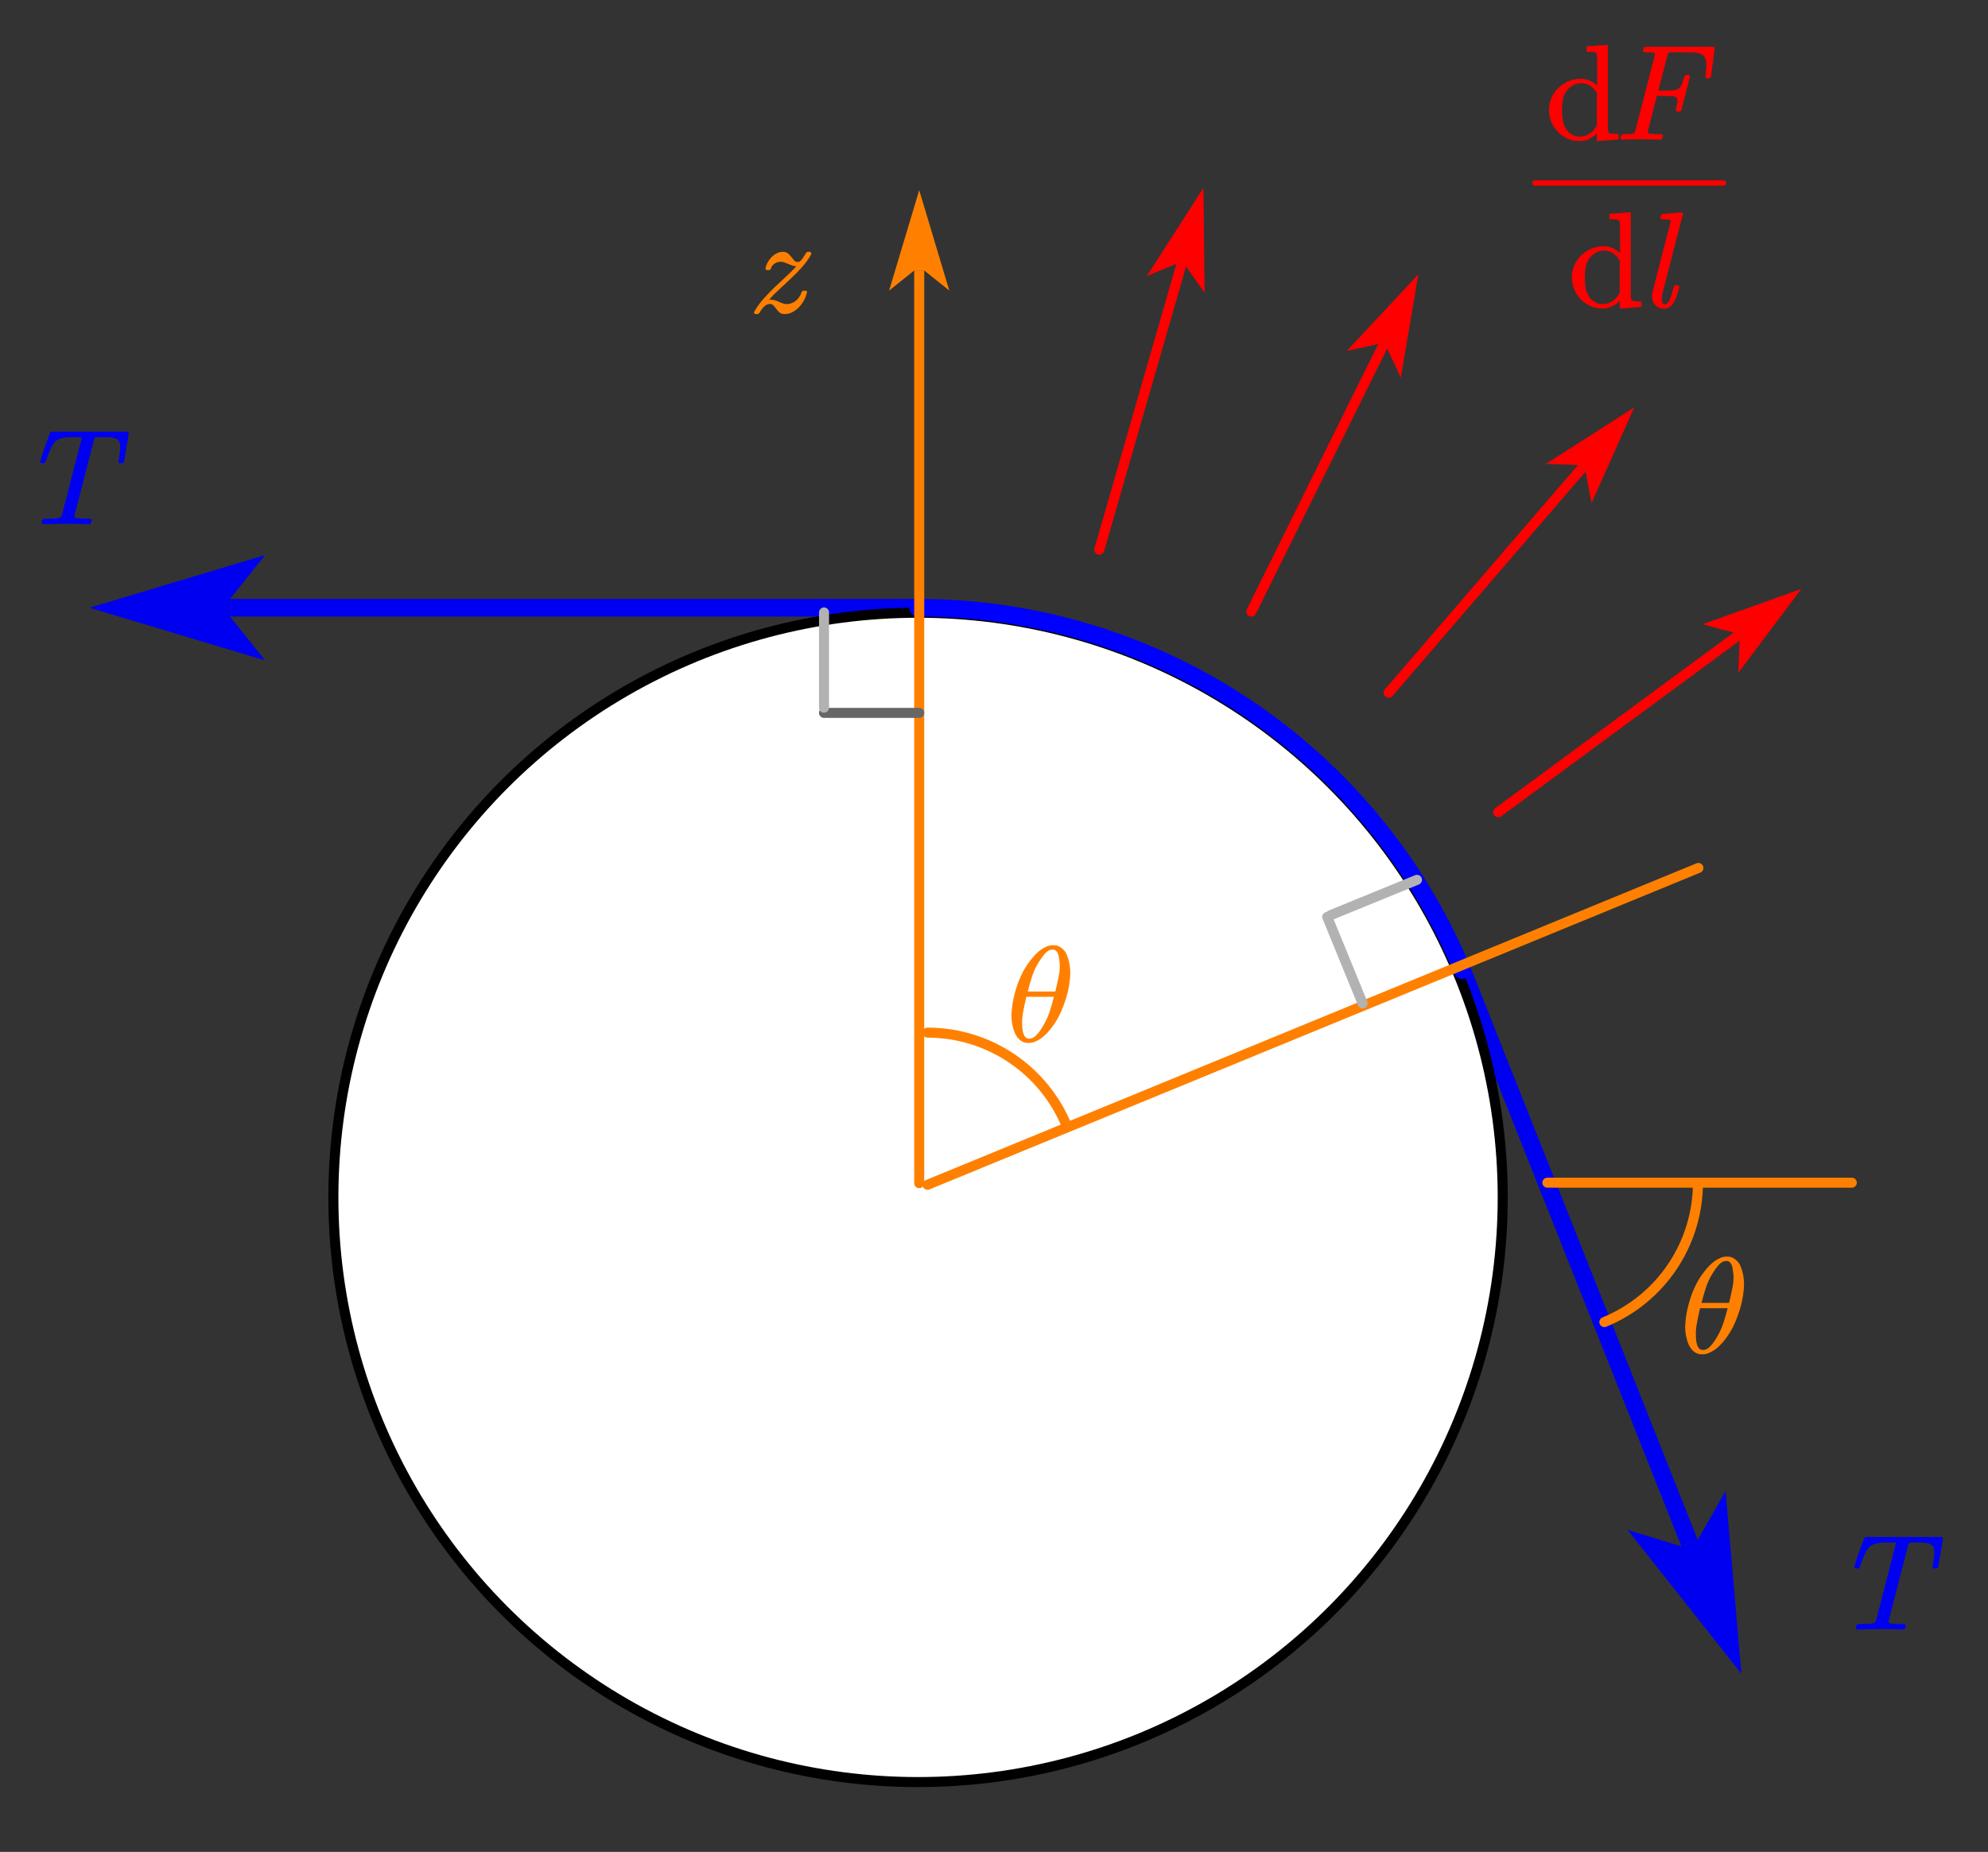
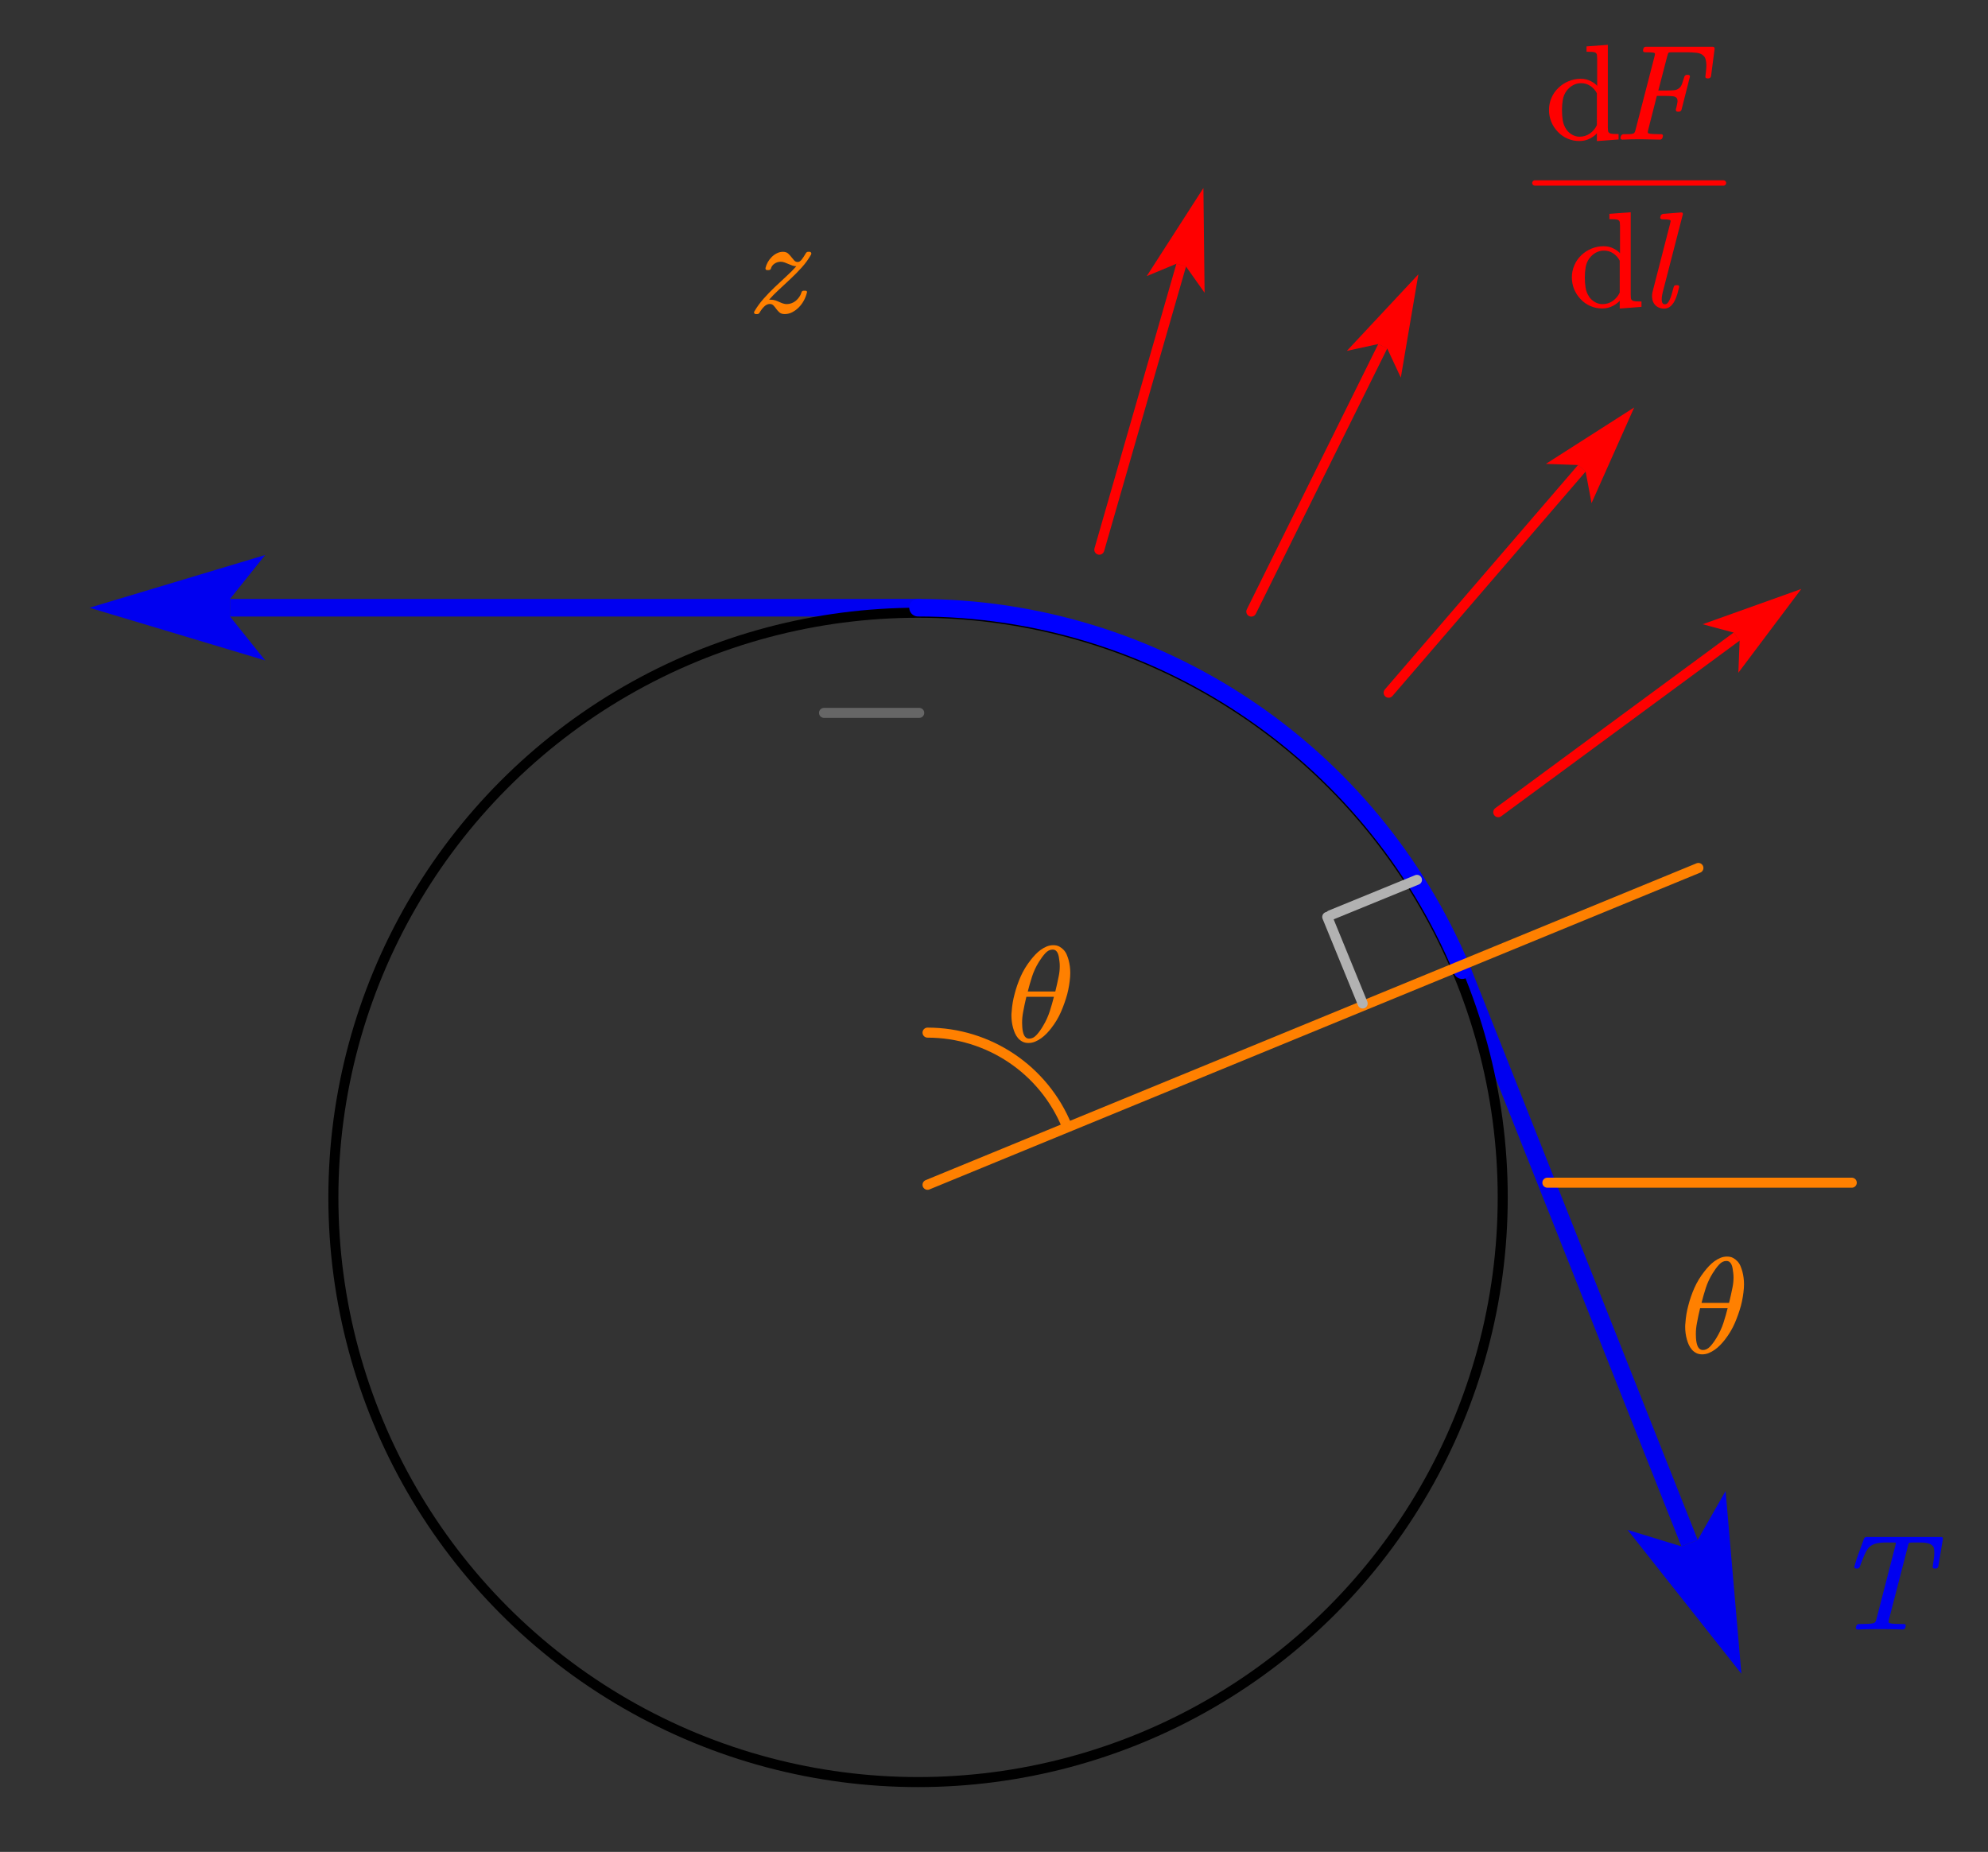
<svg xmlns="http://www.w3.org/2000/svg" xmlns:xlink="http://www.w3.org/1999/xlink" version="1.1" id="Layer_1" x="0px" y="0px" viewBox="0 0 276.96 258" style="enable-background:new 0 0 276.96 258;" xml:space="preserve">
  <rect x="0" y="0" width="276.96" height="258" fill="#333333" stroke="none" />
  <style type="text/css">
	.st0{clip-path:url(#SVGID_2_);}
	.st1{clip-path:url(#SVGID_4_);}
	.st2{clip-path:url(#SVGID_6_);}
	.st3{clip-path:url(#SVGID_8_);fill-rule:evenodd;clip-rule:evenodd;fill:#FF8000;}
	.st4{clip-path:url(#SVGID_6_);fill:#0000F0;}
	.st5{clip-path:url(#SVGID_6_);fill-rule:evenodd;clip-rule:evenodd;fill:#FFFFFF;}
	
		.st6{clip-path:url(#SVGID_6_);fill:none;stroke:#000000;stroke-width:1.398;stroke-linecap:round;stroke-linejoin:round;stroke-miterlimit:10;}
	
		.st7{clip-path:url(#SVGID_6_);fill:none;stroke:#0000FF;stroke-width:2.447;stroke-linecap:round;stroke-linejoin:round;stroke-miterlimit:10;}
	.st8{clip-path:url(#SVGID_10_);fill-rule:evenodd;clip-rule:evenodd;fill:#0000F0;}
	.st9{clip-path:url(#SVGID_12_);fill-rule:evenodd;clip-rule:evenodd;fill:#0000F0;}
	.st10{clip-path:url(#SVGID_6_);fill:#FF8000;}
	.st11{clip-path:url(#SVGID_6_);fill:#FF0000;}
	
		.st12{clip-path:url(#SVGID_6_);fill:none;stroke:#FF8000;stroke-width:1.398;stroke-linecap:round;stroke-linejoin:round;stroke-miterlimit:10;}
	.st13{clip-path:url(#SVGID_14_);fill-rule:evenodd;clip-rule:evenodd;fill:#FF8000;}
	
		.st14{clip-path:url(#SVGID_6_);fill:none;stroke:#666666;stroke-width:1.398;stroke-linecap:round;stroke-linejoin:round;stroke-miterlimit:10;}
	
		.st15{clip-path:url(#SVGID_6_);fill:none;stroke:#B2B2B2;stroke-width:1.398;stroke-linecap:round;stroke-linejoin:round;stroke-miterlimit:10;}
	.st16{clip-path:url(#SVGID_16_);fill-rule:evenodd;clip-rule:evenodd;fill:#FF8000;}
	
		.st17{clip-path:url(#SVGID_18_);fill:none;stroke:#FF0000;stroke-width:0.75;stroke-linecap:round;stroke-linejoin:round;stroke-miterlimit:10;}
	.st18{clip-path:url(#SVGID_18_);fill-rule:evenodd;clip-rule:evenodd;fill:#FF0000;}
</style>
  <g>
    <defs>
      <rect id="SVGID_1_" x="0" width="276.96" height="258" />
    </defs>
    <clipPath id="SVGID_2_">
      <use xlink:href="#SVGID_1_" style="overflow:visible;" />
    </clipPath>
    <g class="st0">
	</g>
  </g>
  <g>
    <defs>
      <rect id="SVGID_3_" y="-0" width="276.96" height="258" />
    </defs>
    <clipPath id="SVGID_4_">
      <use xlink:href="#SVGID_3_" style="overflow:visible;" />
    </clipPath>
    <g class="st1">
      <defs>
        <rect id="SVGID_5_" y="0.002" width="276.675" height="257.698" />
      </defs>
      <clipPath id="SVGID_6_">
        <use xlink:href="#SVGID_5_" style="overflow:visible;" />
      </clipPath>
      <g class="st2">
        <defs>
          <rect id="SVGID_7_" x="101.55" y="23.227" width="14.984" height="29.38" />
        </defs>
        <clipPath id="SVGID_8_">
          <use xlink:href="#SVGID_7_" style="overflow:visible;" />
        </clipPath>
        <path class="st3" d="M112.998,35.458c-0.364,0.647-0.796,1.247-1.296,1.798     c-0.499,0.552-1.022,1.084-1.569,1.597c-0.547,0.512-1.093,1.022-1.639,1.528     c-0.547,0.507-0.993,0.961-1.339,1.363c-0.018,0.007,0.051,0.01,0.208,0.009     c0.245,0.001,0.463,0.033,0.655,0.097c0.192,0.064,0.374,0.137,0.547,0.219     c0.173,0.082,0.347,0.153,0.523,0.211c0.176,0.058,0.352,0.087,0.527,0.086     c0.22,0.001,0.442-0.041,0.665-0.123c0.223-0.082,0.422-0.198,0.599-0.348     c0.176-0.149,0.333-0.323,0.471-0.521c0.138-0.198,0.238-0.404,0.301-0.618     c0.038-0.17,0.144-0.256,0.32-0.256h0.217     c0.164,0.001,0.245,0.067,0.245,0.201c0,0.037-0.009,0.071-0.028,0.101     c-0.088,0.367-0.228,0.725-0.419,1.076c-0.192,0.351-0.423,0.663-0.693,0.938     c-0.27,0.274-0.573,0.5-0.909,0.676c-0.336,0.177-0.692,0.265-1.07,0.265     c-0.308,0-0.549-0.078-0.725-0.233c-0.176-0.155-0.328-0.324-0.458-0.507     c-0.129-0.183-0.257-0.34-0.387-0.471c-0.129-0.131-0.297-0.197-0.504-0.197     c-0.27,0.001-0.528,0.12-0.773,0.357c-0.245,0.238-0.465,0.528-0.659,0.869     c-0.069,0.116-0.17,0.177-0.302,0.183h-0.273     c-0.125-0.061-0.188-0.137-0.188-0.229c0.001-0.042,0.016-0.088,0.047-0.137     c0.365-0.628,0.794-1.219,1.287-1.774c0.493-0.555,1.006-1.089,1.54-1.601     c0.534-0.513,1.075-1.017,1.621-1.514c0.547-0.497,1.012-0.965,1.395-1.405     h0.094c-0.245,0.001-0.463-0.034-0.655-0.105     c-0.192-0.07-0.375-0.143-0.551-0.22c-0.175-0.076-0.35-0.146-0.523-0.21     c-0.173-0.064-0.351-0.096-0.533-0.097c-0.314,0.001-0.6,0.088-0.857,0.261     s-0.421,0.386-0.49,0.635c-0.038,0.172-0.148,0.26-0.33,0.265h-0.217     c-0.151,0.001-0.227-0.076-0.227-0.229v-0.064     c0.07-0.292,0.18-0.569,0.331-0.832c0.151-0.262,0.333-0.499,0.546-0.709     c0.214-0.211,0.452-0.381,0.717-0.512c0.264-0.131,0.543-0.197,0.838-0.197     c0.308,0.001,0.548,0.08,0.721,0.238c0.173,0.159,0.327,0.327,0.462,0.503     c0.135,0.177,0.265,0.334,0.391,0.471c0.126,0.137,0.289,0.206,0.489,0.205     c0.189,0.001,0.371-0.112,0.547-0.338c0.176-0.225,0.373-0.528,0.593-0.906     c0.082-0.116,0.18-0.173,0.292-0.174h0.208     c0.101,0.001,0.173,0.043,0.217,0.128c0.013,0.031,0.025,0.065,0.038,0.1     C113.036,35.355,113.023,35.404,112.998,35.458z" />
      </g>
      <path class="st4" d="M12.468,84.667l24.471,7.341l-4.894-6.117v-2.447l4.894-6.118    L12.468,84.667z M128.061,85.891H32.025v-2.447H128.061    c0.676,0,1.224,0.547,1.224,1.223S128.737,85.891,128.061,85.891z" />
      <path class="st4" d="M242.603,233.181l-2.202-25.454l-3.882,6.806l-2.275,0.902    l-7.491-2.292L242.603,233.181z M204.57,134.022L236.527,214.551l-2.275,0.902    l-31.957-80.53c-0.249-0.628,0.058-1.339,0.686-1.589    C203.609,133.087,204.321,133.393,204.57,134.022z" />
-       <circle class="st5" cx="127.899" cy="166.82" r="81.454" />
      <circle class="st6" cx="127.899" cy="166.82" r="81.454" />
      <path class="st7" d="M127.899,84.666c33.143,0,63.039,19.914,75.81,50.497" />
      <g class="st2">
        <defs>
-           <rect id="SVGID_9_" x="2.1" y="52.706" width="19.336" height="29.38" />
-         </defs>
+           </defs>
        <clipPath id="SVGID_10_">
          <use xlink:href="#SVGID_9_" style="overflow:visible;" />
        </clipPath>
        <path class="st8" d="M17.296,64.241c-0.018,0.08-0.058,0.149-0.117,0.206     c-0.059,0.058-0.134,0.087-0.222,0.086h-0.179     c-0.176,0.001-0.264-0.073-0.264-0.219v-0.064     c0.05-0.274,0.094-0.559,0.132-0.855c0.038-0.295,0.069-0.571,0.094-0.828     v-0.293c0-0.14-0.006-0.268-0.019-0.384c-0.025-0.188-0.069-0.332-0.132-0.431     c-0.169-0.218-0.406-0.365-0.711-0.444c-0.305-0.075-0.646-0.114-1.023-0.114     h-1.046c-0.314,0-0.509,0.019-0.584,0.054c-0.056,0.056-0.119,0.239-0.188,0.55     l-2.629,10.192c-0.025,0.092-0.038,0.165-0.038,0.22     c0,0.122,0.038,0.196,0.113,0.219c0.176,0.056,0.459,0.091,0.849,0.106     c0.389,0.015,0.779,0.023,1.168,0.022c0.176,0.001,0.264,0.074,0.264,0.22     c0,0.037-0.006,0.077-0.019,0.119l-0.038,0.137     c-0.038,0.19-0.16,0.284-0.368,0.284c-1.03-0.037-2.07-0.055-3.119-0.055     c-1.043,0-2.092,0.018-3.147,0.055c-0.094,0-0.163-0.027-0.208-0.082     c-0.043-0.042-0.066-0.088-0.066-0.137c0-0.036,0.006-0.073,0.019-0.11     l0.038-0.137c0.019-0.079,0.063-0.147,0.132-0.205     c0.069-0.058,0.148-0.087,0.236-0.088c0.383,0.001,0.776-0.007,1.178-0.022     c0.402-0.015,0.696-0.05,0.881-0.105c0.185-0.055,0.309-0.213,0.372-0.476     l2.629-10.202c0.063-0.213,0.094-0.375,0.094-0.485v-0.037     c-0.025-0.022-0.198-0.035-0.518-0.035H9.813c-0.376,0-0.744,0.041-1.102,0.119     c-0.358,0.078-0.679,0.231-0.962,0.457c-0.131,0.104-0.257,0.254-0.377,0.449     c-0.119,0.196-0.237,0.42-0.354,0.671c-0.116,0.254-0.227,0.524-0.334,0.811     c-0.106,0.286-0.213,0.573-0.32,0.859c-0.063,0.184-0.179,0.272-0.349,0.265     H5.855c-0.094,0.001-0.163-0.03-0.208-0.091     c-0.038-0.036-0.057-0.079-0.057-0.128c0-0.036,0.01-0.073,0.029-0.11     c0.164-0.615,0.368-1.244,0.612-1.884c0.245-0.641,0.478-1.279,0.698-1.913     c0.063-0.183,0.182-0.274,0.358-0.274l10.385,0     c0.176,0,0.264,0.076,0.264,0.227v0.065L17.296,64.241z" />
      </g>
      <g class="st2">
        <defs>
          <rect id="SVGID_11_" x="254.839" y="206.7" width="19.336" height="29.38" />
        </defs>
        <clipPath id="SVGID_12_">
          <use xlink:href="#SVGID_11_" style="overflow:visible;" />
        </clipPath>
        <path class="st9" d="M270.035,218.235c-0.018,0.08-0.058,0.149-0.117,0.206     c-0.059,0.058-0.134,0.087-0.222,0.086h-0.179     c-0.176,0.001-0.264-0.073-0.264-0.219v-0.064     c0.05-0.274,0.094-0.559,0.132-0.855c0.038-0.295,0.069-0.571,0.094-0.828     v-0.293c0-0.14-0.006-0.268-0.019-0.384c-0.025-0.188-0.069-0.332-0.132-0.431     c-0.169-0.218-0.406-0.365-0.711-0.444c-0.305-0.075-0.646-0.114-1.023-0.114     h-1.046c-0.314,0-0.509,0.019-0.584,0.054     c-0.056,0.056-0.119,0.239-0.188,0.55l-2.629,10.192     c-0.025,0.092-0.038,0.165-0.038,0.22c0,0.122,0.038,0.196,0.113,0.219     c0.176,0.056,0.459,0.091,0.849,0.106c0.389,0.015,0.779,0.023,1.168,0.022     c0.176,0.001,0.264,0.074,0.264,0.22c0,0.037-0.006,0.077-0.019,0.119     l-0.038,0.137c-0.038,0.19-0.16,0.284-0.368,0.284     c-1.03-0.037-2.07-0.055-3.119-0.055c-1.043,0-2.092,0.018-3.147,0.055     c-0.094,0-0.163-0.027-0.207-0.082c-0.043-0.042-0.066-0.088-0.066-0.137     c0-0.036,0.006-0.073,0.019-0.11l0.038-0.137     c0.019-0.079,0.063-0.147,0.132-0.205c0.069-0.058,0.148-0.087,0.236-0.088     c0.383,0.001,0.776-0.007,1.178-0.022c0.402-0.015,0.696-0.05,0.881-0.105     c0.185-0.055,0.31-0.213,0.372-0.476l2.629-10.202     c0.063-0.213,0.094-0.375,0.094-0.485v-0.037     c-0.025-0.022-0.198-0.035-0.518-0.035h-1.046c-0.376,0-0.744,0.041-1.102,0.119     c-0.358,0.078-0.679,0.231-0.962,0.457c-0.131,0.104-0.257,0.254-0.377,0.449     c-0.119,0.196-0.237,0.42-0.354,0.671c-0.116,0.254-0.227,0.524-0.334,0.811     c-0.106,0.286-0.213,0.573-0.32,0.859c-0.063,0.184-0.179,0.272-0.349,0.265     h-0.16c-0.094,0.001-0.163-0.03-0.208-0.091     c-0.038-0.036-0.057-0.079-0.057-0.128c0-0.036,0.01-0.073,0.029-0.11     c0.164-0.615,0.368-1.244,0.612-1.884c0.245-0.641,0.478-1.279,0.698-1.913     c0.063-0.183,0.182-0.274,0.358-0.274h10.385c0.176,0,0.264,0.076,0.264,0.227     v0.065L270.035,218.235z" />
      </g>
-       <path class="st10" d="M128.061,26.499l-4.195,13.984l3.496-2.797h1.398l3.496,2.797    L128.061,26.499z M127.362,164.839V37.675h1.398v127.164    c0,0.386-0.312,0.699-0.699,0.699C127.675,165.538,127.362,165.225,127.362,164.839z" />
      <path class="st11" d="M167.655,26.191l-7.899,12.278l4.133-1.721l1.344,0.387    l2.586,3.654L167.655,26.191z M152.48,76.39l11.412-39.653l1.343,0.387    l-11.412,39.653c-0.107,0.371-0.494,0.585-0.865,0.479    C152.588,77.149,152.374,76.762,152.48,76.39z" />
      <line class="st12" x1="129.221" y1="165.062" x2="236.615" y2="120.922" />
      <path class="st12" d="M129.221,143.863c8.516,0,16.187,5.15,19.413,13.032" />
      <g class="st2">
        <defs>
          <rect id="SVGID_13_" x="137.416" y="124.775" width="15.19" height="29.38" />
        </defs>
        <clipPath id="SVGID_14_">
          <use xlink:href="#SVGID_13_" style="overflow:visible;" />
        </clipPath>
        <path class="st13" d="M142.989,138.872c-0.169,0.69-0.317,1.385-0.443,2.086     c-0.1,0.507-0.15,1.013-0.15,1.519c0,0.19,0.006,0.373,0.019,0.549     c0.012,0.238,0.041,0.461,0.085,0.668c0.044,0.208,0.102,0.386,0.174,0.535     c0.072,0.15,0.168,0.265,0.288,0.348c0.12,0.082,0.264,0.123,0.433,0.123     c0.358,0.001,0.693-0.167,1.004-0.503c0.311-0.335,0.604-0.738,0.881-1.208     c0.415-0.683,0.735-1.375,0.961-2.076c0.227-0.701,0.421-1.382,0.584-2.041     H142.989z M147.606,133.978c-0.025-0.239-0.057-0.461-0.094-0.667     c-0.038-0.207-0.093-0.388-0.165-0.541c-0.072-0.151-0.165-0.27-0.278-0.352     s-0.257-0.123-0.433-0.123c-0.364,0-0.7,0.17-1.008,0.507     c-0.308,0.339-0.606,0.744-0.896,1.212c-0.414,0.671-0.735,1.361-0.961,2.069     c-0.227,0.708-0.421,1.391-0.585,2.049h3.835     c0.17-0.688,0.327-1.39,0.471-2.104c0.101-0.482,0.151-0.958,0.151-1.428     C147.644,134.392,147.632,134.185,147.606,133.978z M148.879,133.767     c0.151,0.58,0.226,1.171,0.226,1.774c0,0.19-0.006,0.373-0.019,0.549     c-0.062,0.806-0.197,1.614-0.405,2.425c-0.226,0.818-0.512,1.628-0.857,2.43     c-0.345,0.802-0.805,1.572-1.377,2.31c-0.194,0.25-0.41,0.498-0.645,0.742     c-0.236,0.244-0.488,0.462-0.758,0.654c-0.27,0.192-0.551,0.349-0.843,0.471     c-0.292,0.122-0.599,0.183-0.919,0.183c-0.326,0-0.608-0.062-0.843-0.188     c-0.235-0.125-0.438-0.286-0.608-0.484c-0.169-0.198-0.309-0.419-0.419-0.663     c-0.11-0.244-0.199-0.494-0.269-0.751c-0.157-0.567-0.235-1.152-0.235-1.757     c0-0.194,0.012-0.387,0.038-0.576c0.05-0.793,0.185-1.594,0.405-2.406     c0.208-0.817,0.487-1.625,0.839-2.424c0.352-0.799,0.82-1.571,1.404-2.315     c0.195-0.25,0.409-0.498,0.641-0.746c0.232-0.246,0.48-0.466,0.744-0.658     c0.264-0.192,0.542-0.349,0.834-0.472c0.292-0.121,0.601-0.183,0.928-0.183     c0.327,0,0.607,0.063,0.839,0.188c0.232,0.125,0.438,0.285,0.617,0.479     c0.18,0.196,0.321,0.42,0.424,0.669     C148.724,133.268,148.81,133.518,148.879,133.767z" />
      </g>
      <line class="st14" x1="114.8" y1="99.317" x2="128.061" y2="99.317" />
-       <line class="st15" x1="114.8" y1="98.588" x2="114.8" y2="85.327" />
      <line class="st15" x1="197.405" y1="122.578" x2="185.351" y2="127.51" />
      <line class="st15" x1="184.907" y1="127.747" x2="189.839" y2="139.802" />
      <line class="st12" x1="215.574" y1="164.771" x2="257.981" y2="164.771" />
-       <path class="st12" d="M236.549,164.772c0,8.517-5.151,16.189-13.035,19.414" />
      <g class="st2">
        <defs>
          <rect id="SVGID_15_" x="231.279" y="168.155" width="15.19" height="29.38" />
        </defs>
        <clipPath id="SVGID_16_">
          <use xlink:href="#SVGID_15_" style="overflow:visible;" />
        </clipPath>
        <path class="st16" d="M236.852,182.252c-0.169,0.69-0.317,1.385-0.443,2.086     c-0.1,0.507-0.15,1.013-0.15,1.519c0,0.19,0.006,0.373,0.019,0.549     c0.012,0.238,0.041,0.461,0.085,0.668c0.044,0.208,0.102,0.386,0.174,0.535     c0.072,0.15,0.168,0.265,0.288,0.348c0.12,0.082,0.264,0.123,0.433,0.123     c0.358,0.001,0.693-0.167,1.004-0.503c0.311-0.335,0.604-0.738,0.881-1.208     c0.415-0.683,0.735-1.375,0.961-2.076c0.227-0.701,0.421-1.382,0.584-2.041     H236.852z M241.47,177.358c-0.025-0.239-0.057-0.461-0.094-0.667     c-0.038-0.207-0.093-0.388-0.165-0.541c-0.072-0.151-0.165-0.27-0.278-0.352     s-0.257-0.123-0.433-0.123c-0.364,0-0.7,0.17-1.008,0.507     c-0.308,0.339-0.606,0.744-0.896,1.212c-0.414,0.671-0.735,1.361-0.961,2.069     c-0.227,0.708-0.421,1.391-0.585,2.049l3.835,0     c0.17-0.688,0.327-1.39,0.471-2.104c0.101-0.482,0.151-0.958,0.151-1.428     C241.508,177.772,241.495,177.565,241.47,177.358z M242.742,177.147     c0.151,0.58,0.226,1.171,0.226,1.774c0,0.19-0.006,0.373-0.019,0.549     c-0.062,0.806-0.197,1.614-0.405,2.425c-0.226,0.818-0.512,1.628-0.857,2.43     c-0.345,0.802-0.805,1.572-1.377,2.31c-0.194,0.25-0.41,0.498-0.645,0.742     c-0.236,0.244-0.488,0.462-0.758,0.654c-0.27,0.192-0.551,0.349-0.843,0.471     c-0.292,0.122-0.599,0.183-0.919,0.183c-0.326,0-0.608-0.062-0.843-0.188     c-0.235-0.125-0.438-0.286-0.608-0.484c-0.169-0.198-0.309-0.419-0.419-0.663     c-0.11-0.244-0.2-0.494-0.269-0.751c-0.157-0.567-0.235-1.152-0.235-1.757     c0-0.194,0.012-0.387,0.038-0.576c0.05-0.793,0.185-1.594,0.405-2.406     c0.208-0.817,0.487-1.625,0.839-2.424c0.352-0.799,0.82-1.571,1.405-2.315     c0.195-0.25,0.409-0.498,0.641-0.746c0.232-0.246,0.48-0.466,0.744-0.658     c0.264-0.192,0.542-0.349,0.834-0.472c0.292-0.121,0.601-0.183,0.928-0.183     c0.327,0,0.607,0.063,0.839,0.188c0.232,0.125,0.438,0.285,0.617,0.479     c0.18,0.196,0.321,0.42,0.424,0.669     C242.587,176.648,242.673,176.897,242.742,177.147z" />
      </g>
      <path class="st11" d="M197.603,38.217l-9.966,10.669l4.374-0.955l1.253,0.621l1.891,4.058    L197.603,38.217z M173.701,84.896l18.315-36.975l1.253,0.62l-18.315,36.976    c-0.172,0.346-0.591,0.488-0.937,0.316C173.671,85.662,173.53,85.242,173.701,84.896    z" />
      <path class="st11" d="M227.67,56.764l-12.302,7.862l4.474,0.16l1.06,0.913l0.825,4.4    L227.67,56.764z M192.932,96.052l26.918-31.274l1.06,0.913l-26.918,31.273    c-0.252,0.293-0.694,0.326-0.986,0.074    C192.712,96.785,192.68,96.344,192.932,96.052z" />
      <path class="st11" d="M250.95,82.052l-13.747,4.917l4.326,1.156l0.829,1.125l-0.178,4.474    L250.95,82.052z M208.316,112.592l33.221-24.475l0.83,1.126l-33.221,24.474    c-0.31,0.229-0.749,0.163-0.978-0.148    C207.94,113.259,208.006,112.821,208.316,112.592z" />
      <g class="st2">
        <defs>
          <rect id="SVGID_17_" x="209.964" y="-0.861" width="34.014" height="52.705" />
        </defs>
        <clipPath id="SVGID_18_">
          <use xlink:href="#SVGID_17_" style="overflow:visible;" />
        </clipPath>
        <line class="st17" x1="213.835" y1="25.492" x2="240.107" y2="25.492" />
        <path class="st18" d="M222.471,12.998c-0.207-0.408-0.502-0.746-0.886-1.011     c-0.383-0.265-0.823-0.399-1.319-0.399c-0.396,0-0.766,0.093-1.112,0.28     c-0.345,0.186-0.644,0.444-0.896,0.772c-0.276,0.373-0.453,0.791-0.532,1.251     c-0.078,0.461-0.118,0.938-0.118,1.43c0,0.496,0.035,0.968,0.103,1.419     c0.069,0.453,0.233,0.876,0.49,1.272c0.214,0.311,0.486,0.561,0.816,0.751     c0.33,0.188,0.677,0.283,1.041,0.283c0.547,0,1.03-0.151,1.451-0.453     c0.421-0.302,0.742-0.688,0.961-1.158V12.998z M222.471,19.658v-1.089     c-0.201,0.252-0.523,0.494-0.966,0.729c-0.443,0.235-0.938,0.351-1.485,0.351     c-0.577,0-1.124-0.112-1.639-0.337c-0.515-0.226-0.961-0.537-1.338-0.934     c-0.408-0.425-0.718-0.899-0.928-1.417c-0.21-0.518-0.316-1.065-0.316-1.639     c0-0.572,0.11-1.124,0.33-1.656c0.22-0.53,0.54-0.999,0.961-1.408     c0.421-0.408,0.902-0.725,1.442-0.947c0.54-0.224,1.106-0.334,1.696-0.336     c0.509,0.002,0.973,0.11,1.39,0.326c0.418,0.216,0.715,0.436,0.89,0.662     l-0-3.805c0-0.158-0.007-0.311-0.023-0.462     c-0.015-0.149-0.077-0.263-0.183-0.343c-0.107-0.073-0.277-0.116-0.509-0.127     c-0.232-0.013-0.487-0.019-0.764-0.019V6.465l2.968-0.22v11.493     c0,0.158,0.008,0.311,0.023,0.457c0.016,0.147,0.079,0.257,0.189,0.33     c0.11,0.073,0.281,0.117,0.513,0.132c0.233,0.017,0.49,0.024,0.773,0.022     v0.751L222.471,19.658z" />
        <path class="st18" d="M238.374,10.619c-0.019,0.08-0.058,0.149-0.117,0.207     s-0.125,0.086-0.194,0.086c-0.013,0.013-0.045,0.019-0.095,0.019     c-0.075,0-0.112-0.006-0.112-0.019h-0.019c-0.164,0-0.246-0.067-0.246-0.201v-0.063     c0.039-0.287,0.069-0.576,0.095-0.869c0.024-0.226,0.037-0.433,0.037-0.623     v-0.157c-0.013-0.242-0.041-0.462-0.084-0.658     c-0.045-0.194-0.119-0.356-0.227-0.485c-0.239-0.28-0.58-0.446-1.022-0.498     s-0.925-0.078-1.447-0.078h-1.913c-0.334,0-0.528,0.024-0.584,0.073     c-0.032,0.026-0.095,0.205-0.19,0.541l-1.223,4.711h1.262     c0.332,0,0.64-0.011,0.919-0.035c0.28-0.024,0.518-0.119,0.72-0.285     c0.175-0.14,0.315-0.352,0.416-0.636c0.101-0.283,0.199-0.597,0.3-0.938     c0.019-0.084,0.065-0.153,0.138-0.205c0.071-0.052,0.149-0.078,0.231-0.078     h0.149c0.088,0,0.168,0.03,0.237,0.091c0.024,0.048,0.037,0.095,0.037,0.138     c0,0.037-0.009,0.071-0.028,0.101l-1.15,4.529     c-0.069,0.183-0.192,0.274-0.367,0.274h-0.151c-0.17,0-0.261-0.078-0.272-0.239     v-0.073c0.099-0.365,0.172-0.692,0.216-0.979     c0.013-0.067,0.019-0.131,0.019-0.192c0-0.17-0.037-0.308-0.114-0.412     c-0.106-0.145-0.293-0.233-0.559-0.259c-0.268-0.028-0.565-0.043-0.891-0.043     h-1.32l-1.216,4.767c-0.024,0.091-0.037,0.181-0.037,0.265     c0,0.099,0.024,0.157,0.075,0.173c0.132,0.056,0.371,0.091,0.712,0.106     c0.343,0.015,0.694,0.022,1.052,0.022c0.175,0,0.263,0.075,0.263,0.22     c0,0.037-0.006,0.076-0.019,0.119l-0.037,0.145     c-0.069,0.183-0.188,0.274-0.358,0.274c-0.861-0.024-1.725-0.041-2.592-0.054     h-0.387c-0.747,0-1.498,0.019-2.252,0.054c-0.094,0-0.164-0.026-0.208-0.082     c-0.043-0.043-0.065-0.088-0.066-0.136c0.001-0.037,0.007-0.073,0.019-0.11     l0.038-0.138c0.019-0.078,0.063-0.147,0.132-0.205s0.147-0.088,0.235-0.088     c0.296,0,0.572-0.004,0.83-0.013c0.257-0.009,0.452-0.041,0.584-0.097     c0.113-0.06,0.201-0.226,0.264-0.494L230.504,7.846     c0.039-0.134,0.058-0.241,0.058-0.321c0-0.073-0.015-0.116-0.048-0.127     c-0.088-0.056-0.261-0.088-0.518-0.101c-0.257-0.011-0.533-0.019-0.83-0.019     c-0.175,0-0.263-0.082-0.263-0.248V6.968l0.037-0.155     c0.05-0.201,0.173-0.302,0.369-0.302h9.3c0.175,0,0.265,0.097,0.265,0.293     L238.374,10.619z" />
        <path class="st18" d="M225.655,36.323c-0.207-0.408-0.503-0.745-0.886-1.01     s-0.823-0.398-1.319-0.399c-0.396,0.001-0.766,0.094-1.112,0.28     c-0.345,0.186-0.644,0.444-0.896,0.773c-0.276,0.373-0.453,0.789-0.532,1.249     c-0.078,0.461-0.118,0.938-0.118,1.431c0,0.495,0.035,0.967,0.103,1.419     c0.069,0.452,0.233,0.876,0.49,1.271c0.214,0.312,0.486,0.562,0.816,0.751     c0.33,0.189,0.677,0.284,1.041,0.283c0.547,0.001,1.031-0.15,1.451-0.452     c0.421-0.302,0.742-0.688,0.961-1.158V36.323z M225.655,42.984v-1.089     c-0.201,0.251-0.523,0.494-0.966,0.728c-0.442,0.234-0.938,0.352-1.484,0.352     c-0.577,0-1.124-0.113-1.639-0.338c-0.515-0.225-0.961-0.537-1.338-0.934     c-0.408-0.427-0.718-0.899-0.928-1.418c-0.21-0.518-0.316-1.064-0.316-1.638     c0-0.573,0.11-1.125,0.33-1.655c0.22-0.531,0.541-1,0.961-1.409     c0.421-0.408,0.902-0.724,1.442-0.947c0.54-0.223,1.106-0.334,1.696-0.335     c0.509,0.001,0.973,0.109,1.39,0.326c0.418,0.217,0.715,0.437,0.89,0.663     v-3.807c0-0.157-0.007-0.311-0.023-0.461c-0.015-0.149-0.077-0.263-0.183-0.343     c-0.107-0.073-0.277-0.116-0.509-0.129c-0.232-0.011-0.487-0.019-0.763-0.019     v-0.74l2.968-0.22v11.491c0,0.159,0.008,0.312,0.023,0.458     c0.016,0.147,0.079,0.256,0.189,0.329c0.11,0.073,0.281,0.118,0.514,0.133     c0.233,0.015,0.49,0.023,0.773,0.022v0.75L225.655,42.984z" />
        <path class="st18" d="M231.652,40.687c-0.062,0.25-0.106,0.486-0.132,0.704     c-0.011,0.11-0.019,0.211-0.019,0.302c0,0.08,0.007,0.165,0.019,0.256     c0.021,0.147,0.063,0.257,0.132,0.33c0.069,0.073,0.173,0.11,0.311,0.109     c0.132,0.001,0.25-0.054,0.354-0.164c0.103-0.11,0.205-0.273,0.306-0.489     c0.101-0.216,0.194-0.476,0.278-0.778c0.086-0.302,0.175-0.624,0.268-0.966     c0.037-0.17,0.145-0.256,0.321-0.256h0.216     c0.151,0.001,0.226,0.067,0.226,0.201v0.064     c-0.062,0.281-0.144,0.594-0.244,0.938c-0.101,0.345-0.226,0.667-0.377,0.965     c-0.151,0.299-0.345,0.555-0.584,0.769c-0.241,0.213-0.531,0.32-0.878,0.32     c-0.326,0-0.608-0.062-0.846-0.188c-0.239-0.125-0.431-0.298-0.576-0.521     c-0.144-0.222-0.229-0.477-0.254-0.765c-0.013-0.073-0.019-0.152-0.019-0.238     c0-0.207,0.024-0.417,0.075-0.631l2.413-9.37     c0.05-0.199,0.086-0.352,0.104-0.457v-0.028c0-0.054-0.017-0.093-0.048-0.117     c-0.075-0.048-0.216-0.082-0.423-0.101s-0.446-0.028-0.716-0.028     c-0.095,0-0.164-0.03-0.207-0.091c-0.039-0.037-0.058-0.082-0.058-0.138     c0-0.035,0.011-0.069,0.028-0.101l0.03-0.136     c0.019-0.086,0.062-0.149,0.131-0.192c0.071-0.043,0.145-0.073,0.227-0.093     l2.459-0.199h0.056c0.151,0,0.227,0.067,0.227,0.199     c0,0.037-0.007,0.078-0.021,0.119L231.652,40.687z" />
      </g>
    </g>
  </g>
</svg>